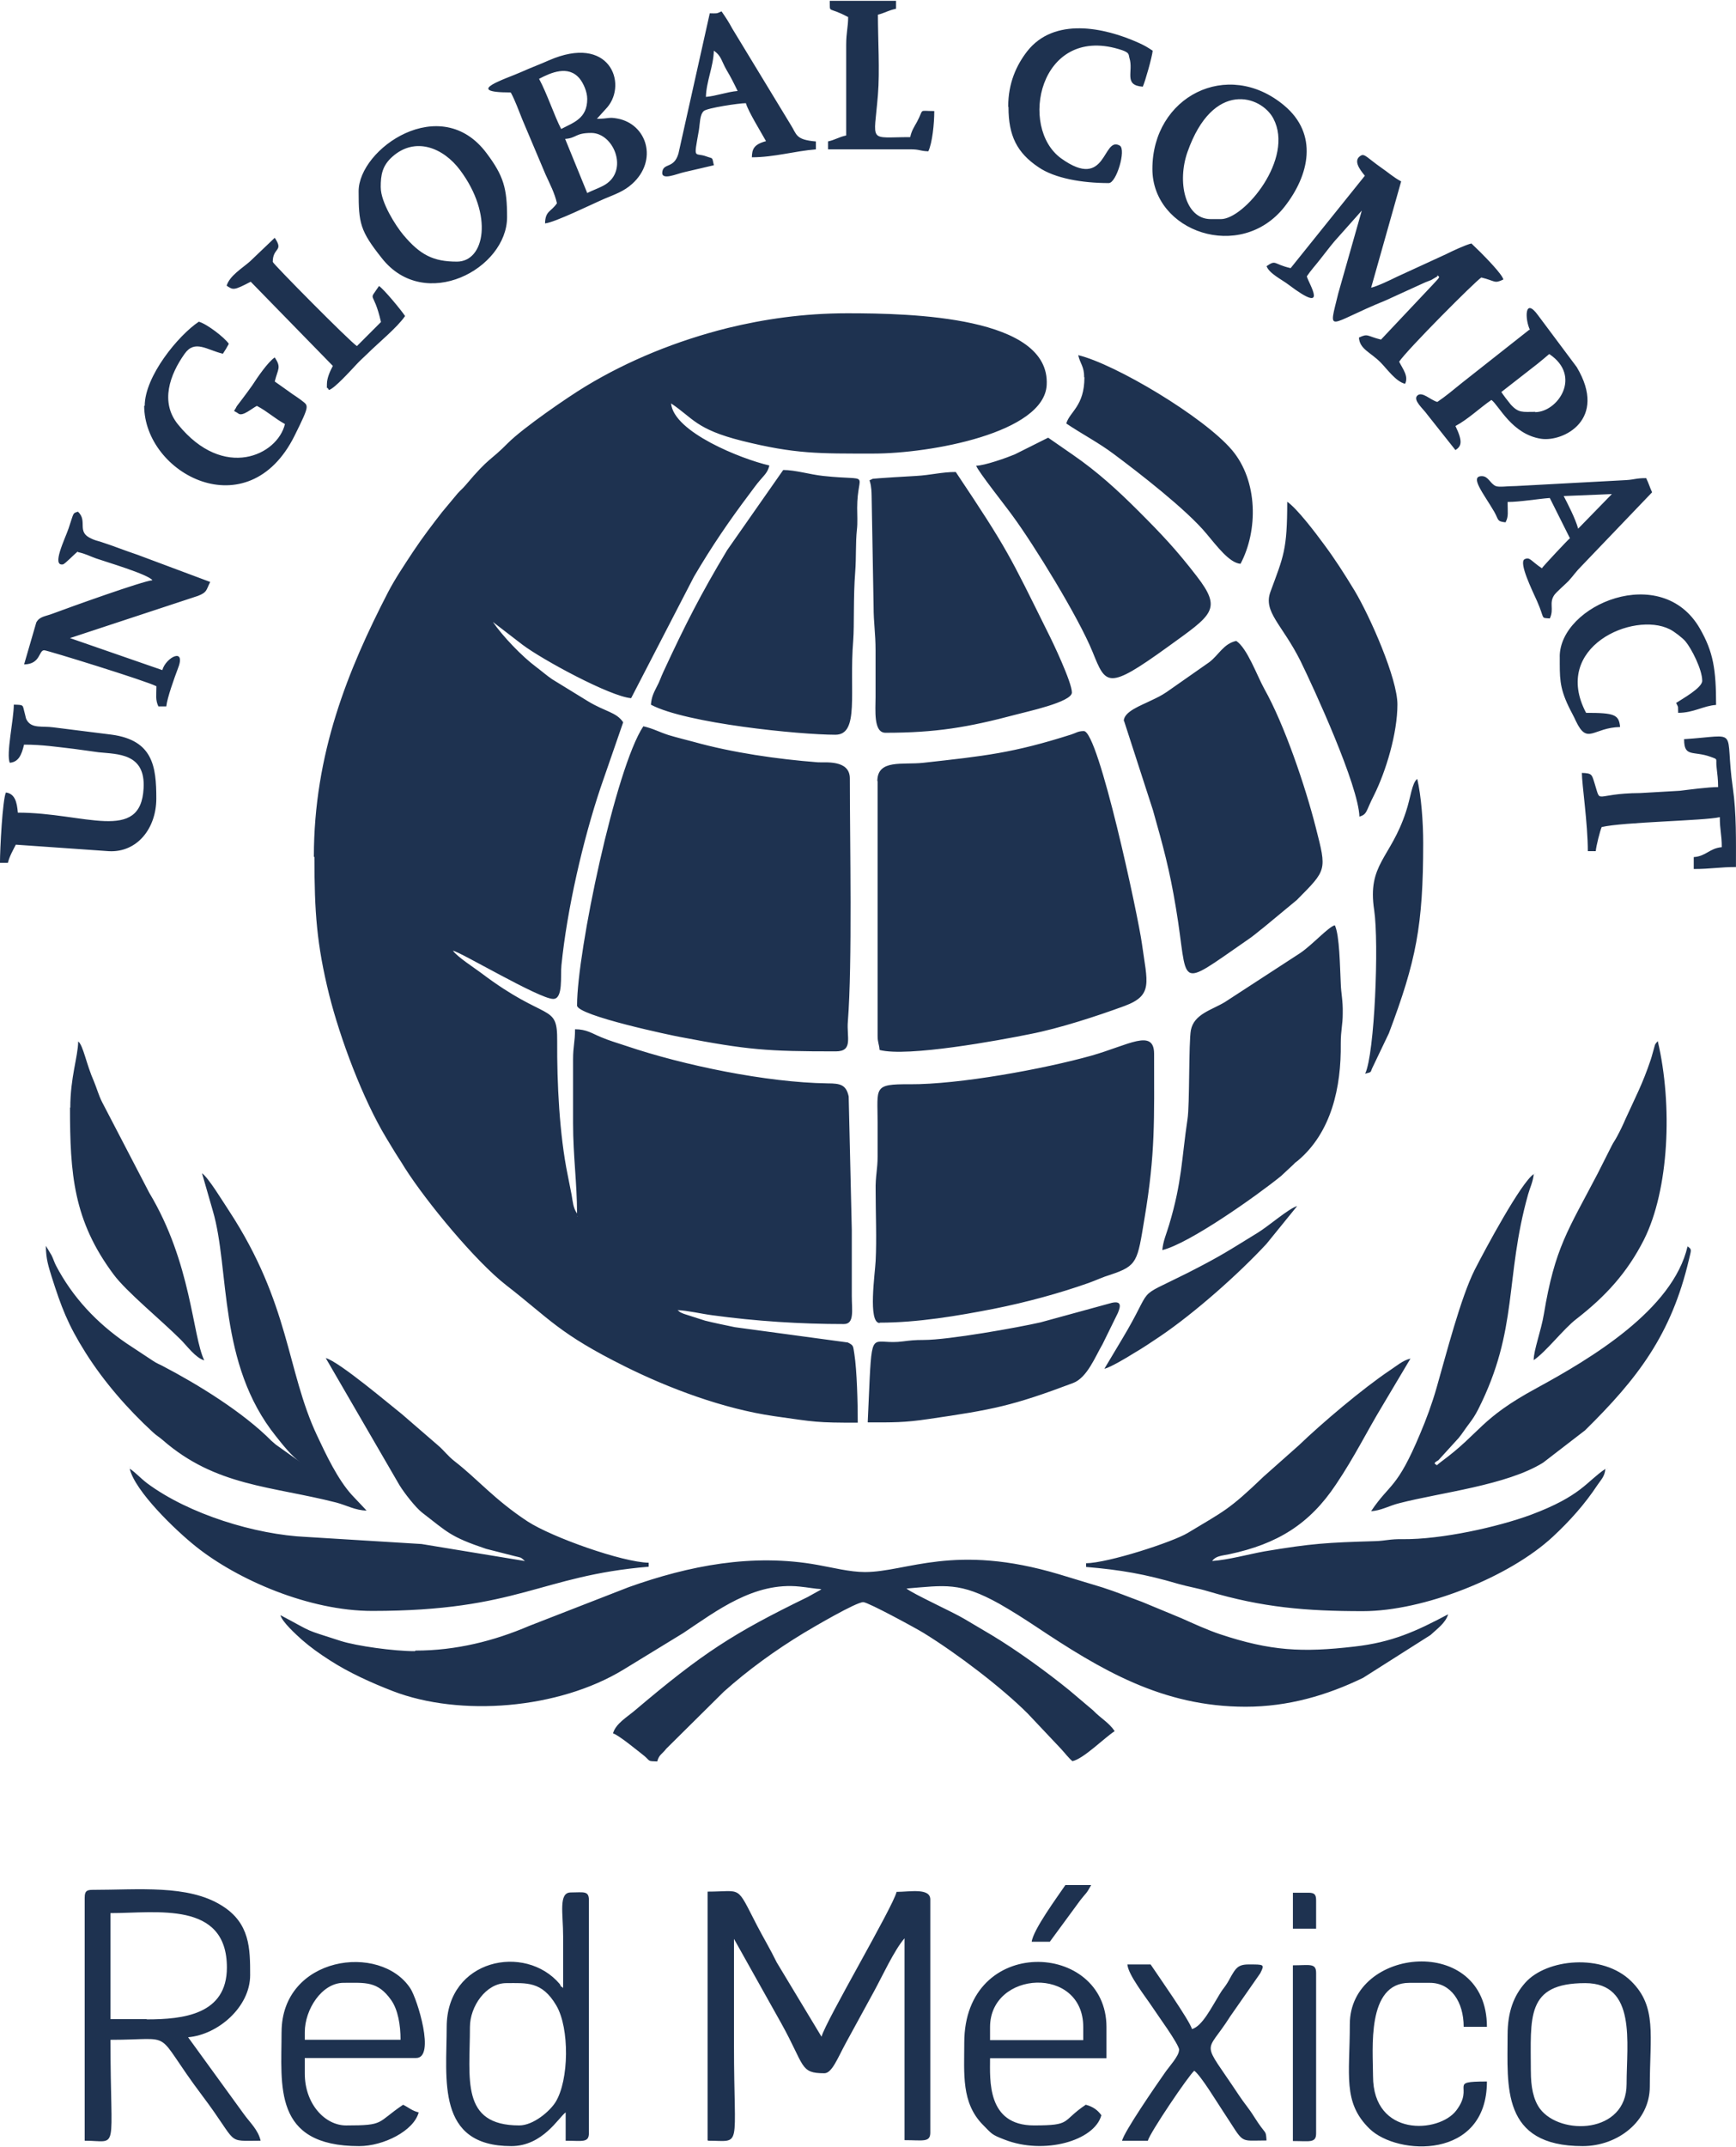
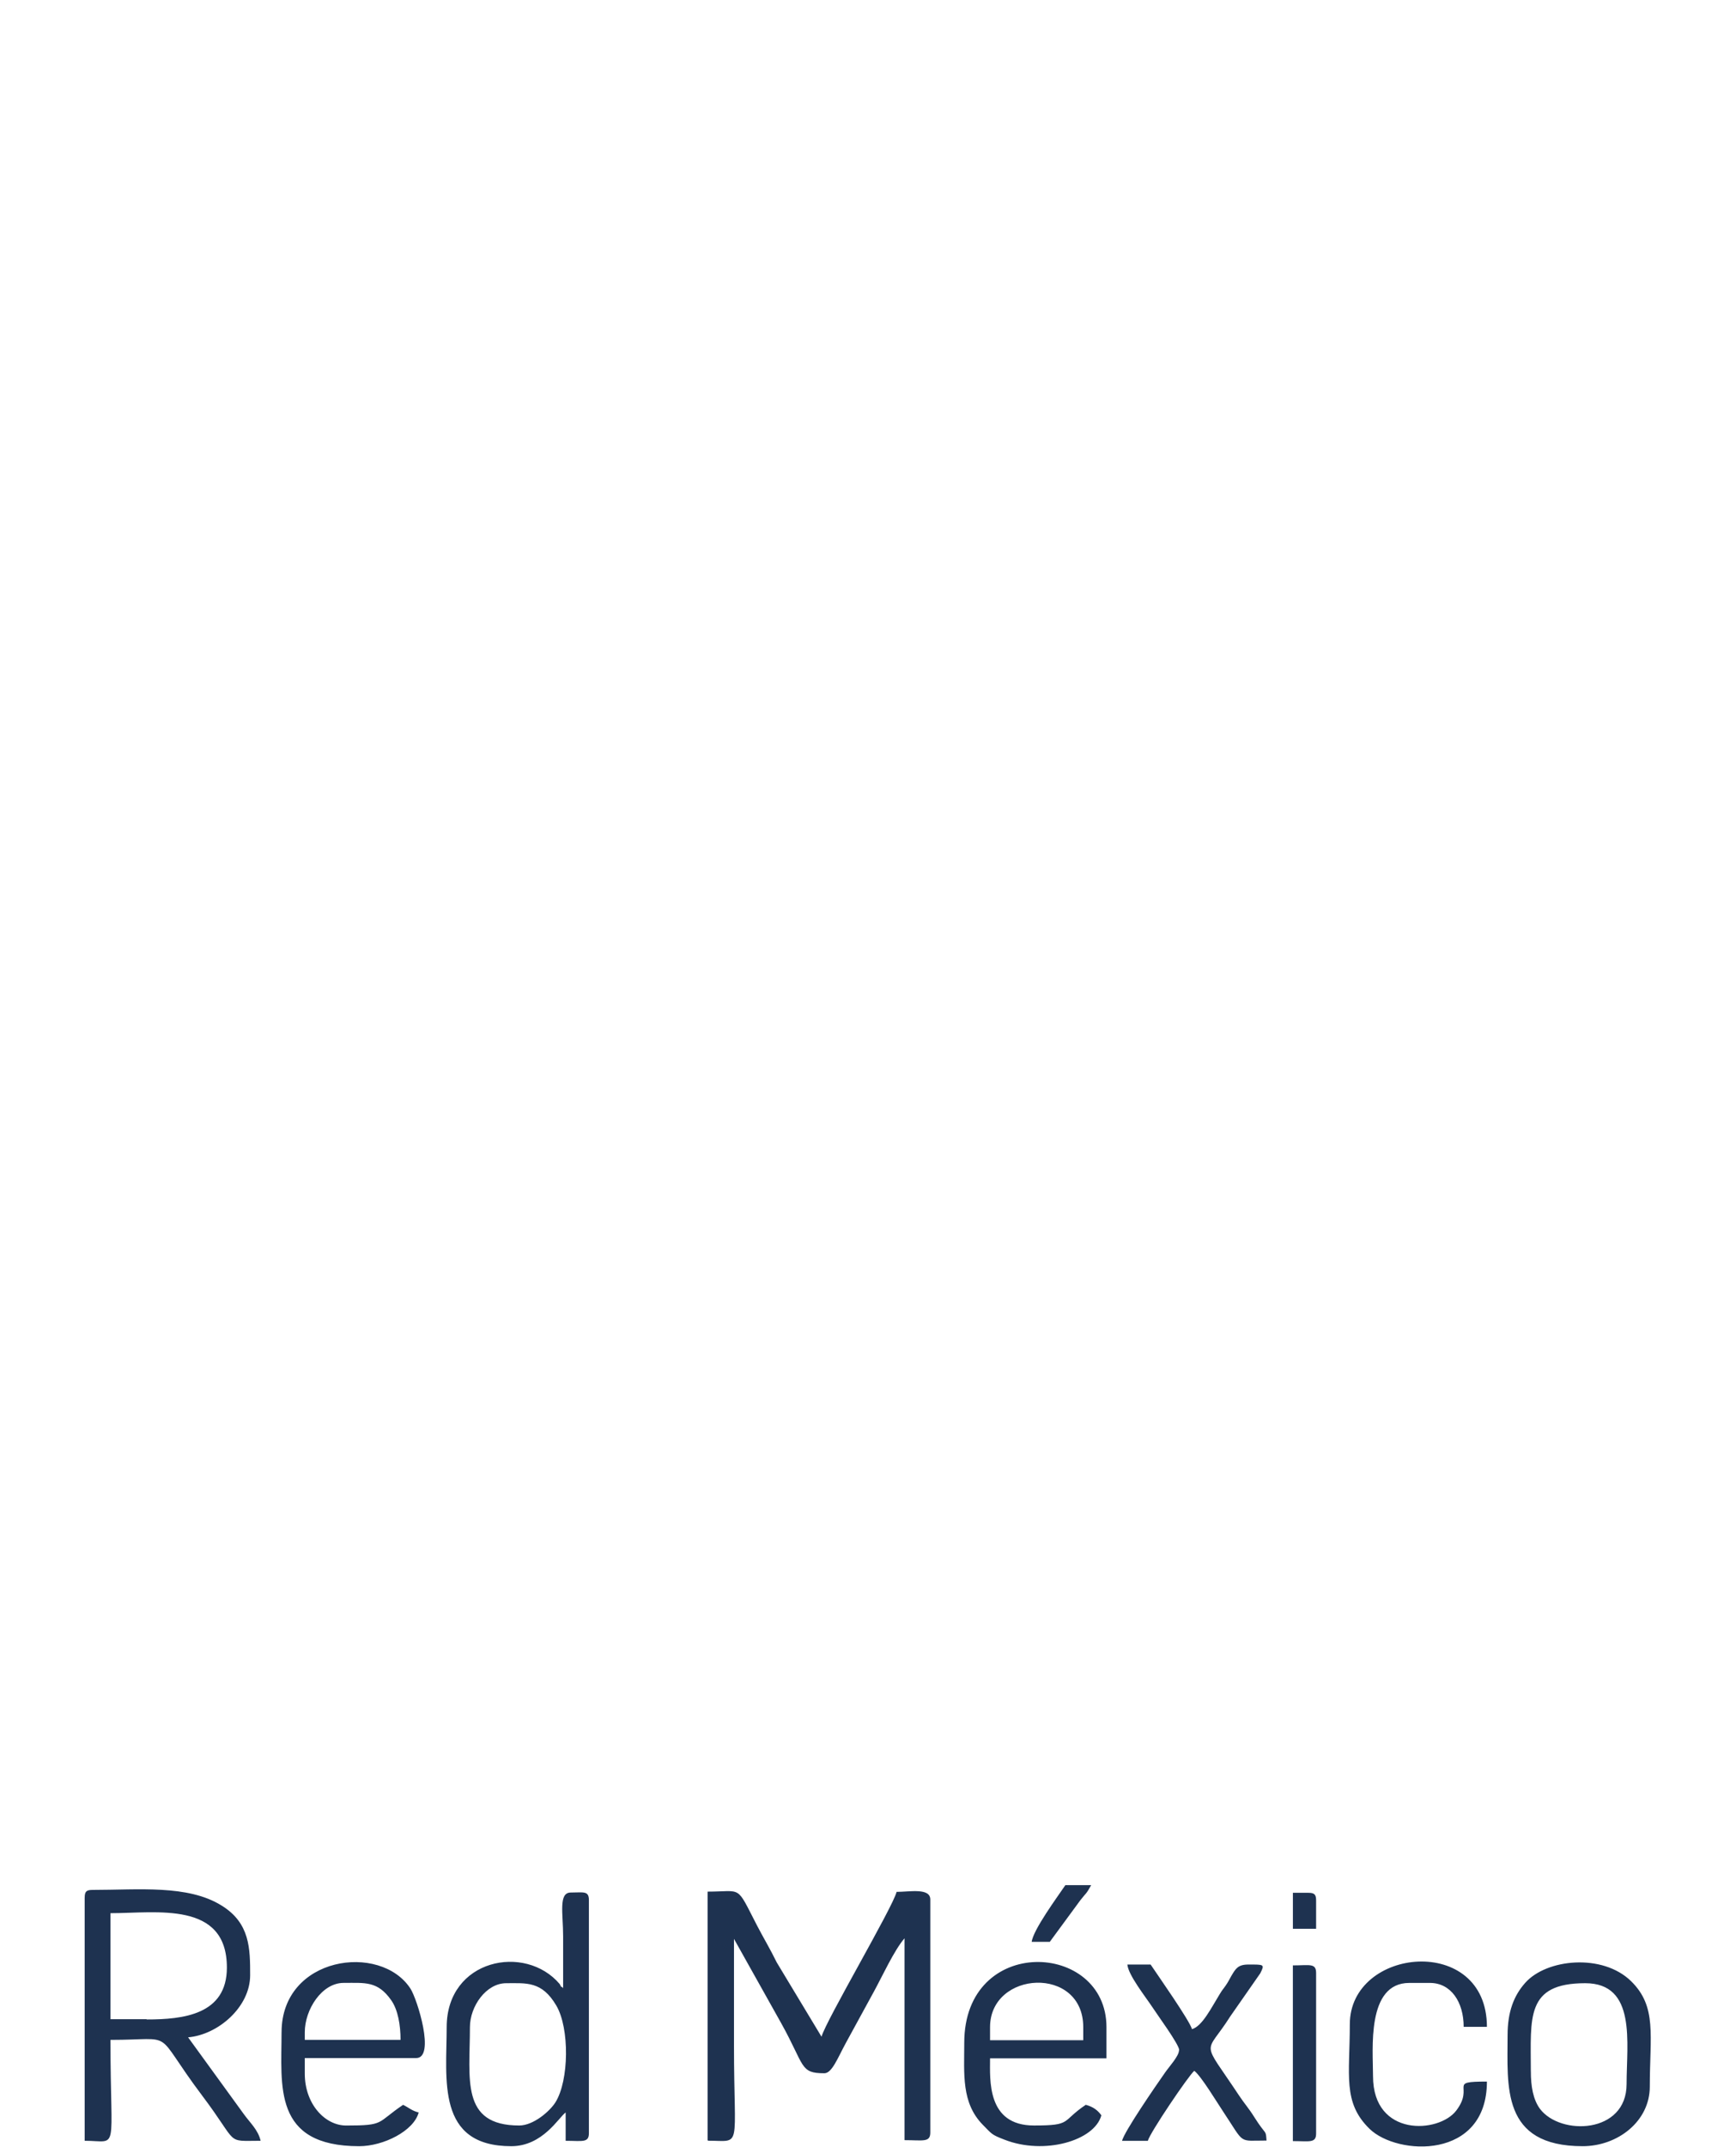
<svg xmlns="http://www.w3.org/2000/svg" xml:space="preserve" width="0.686in" height="0.848in" version="1.1" style="shape-rendering:geometricPrecision; text-rendering:geometricPrecision; image-rendering:optimizeQuality; fill-rule:evenodd; clip-rule:evenodd" viewBox="0 0 686.56 847.99">
  <defs>
    <style type="text/css">
   
    .fil0 {fill:#1E3250}
    .fil1 {fill:#1E3250}
   
  </style>
  </defs>
  <g id="Layer_x0020_1">
-     <path class="fil0" d="M228.21 480.29l0.22 0.22c0,0 -0.33,-0.11 -0.22,-0.22zm-103.86 -141.95c0,21.85 0.9,34.5 5.82,54.45 4.37,17.36 13.22,41.12 22.63,56.69 1.68,2.69 3.13,5.27 4.82,7.84 0.9,1.34 1.57,2.47 2.47,3.92 8.63,13.56 28.01,36.97 40.11,46.38 17.36,13.45 20.73,19.05 47.05,32.15 17.36,8.63 38.76,16.69 58.93,19.61 16.47,2.35 16.69,2.58 33.05,2.58 0,-7.84 -0.33,-20.73 -1.34,-27.11 -0.56,-3.13 -0.11,-3.36 -2.58,-4.59l-44.7 -6.05c-4.26,-0.9 -8.18,-1.68 -11.76,-2.58l-8.4 -2.69c-1.57,-0.67 -1.23,-0.45 -2.47,-1.46 3.81,0.11 9.41,1.46 13.78,2.02 17.25,2.35 34.73,3.47 51.98,3.47 4.26,0 3.13,-5.49 3.13,-11.09 0,-8.74 0,-17.48 0,-26.1l-1.23 -52.77c-1.01,-4.59 -3.25,-5.16 -8.29,-5.16 -24.2,-0.33 -57.14,-7.17 -79.65,-14.79 -3.7,-1.23 -6.83,-2.13 -9.97,-3.47 -3.58,-1.46 -5.71,-3.13 -10.31,-3.13 0,5.04 -0.78,6.61 -0.78,11.87l0 25.32c0,12.88 1.57,23.64 1.57,35.63 -1.57,-2.24 -1.68,-4.71 -2.13,-7.28 -0.56,-2.91 -1.12,-5.6 -1.57,-7.96 -3.25,-15.8 -4.26,-36.3 -4.15,-52.88 0.11,-15.35 -3.92,-7.17 -30.14,-27 -2.69,-2.02 -9.3,-6.27 -11.09,-8.74 2.58,0.22 34.17,19.05 39.66,19.05 4.03,0 2.8,-9.19 3.25,-13.33 2.24,-22.18 8.51,-49.41 15.46,-70.13l8.96 -25.88c-2.69,-4.03 -7.06,-4.15 -13.89,-8.29l-14.23 -8.74c-2.13,-1.46 -4.03,-3.13 -6.27,-4.82 -5.6,-4.15 -13.22,-12.1 -17.14,-17.81l11.65 8.96c7.84,5.94 34.73,20.5 43.02,21.17l24.87 -48.06c7.06,-11.99 13.78,-21.85 21.96,-32.71 1.46,-1.91 2.58,-3.58 4.15,-5.38 1.68,-2.02 3.02,-3.02 3.7,-5.82 -11.2,-2.58 -37.87,-13.22 -38.88,-24.54 8.74,5.82 9.75,10.2 28.01,14.79 21.17,5.27 30.47,5.04 51.98,5.04 22.63,0 67.56,-8.18 68.56,-27.11 1.46,-27.11 -53.44,-28.34 -78.87,-28.34 -17.36,0 -33.05,2.35 -47.28,5.82 -20.16,5.04 -39.21,12.77 -56.24,23.08 -7.06,4.26 -24.65,16.36 -30.7,22.41 -7.28,7.39 -7.06,5.16 -16.69,16.58 -1.12,1.34 -1.91,1.91 -3.13,3.25l-6.16 7.39c-3.92,5.04 -7.62,9.86 -11.43,15.57 -3.47,5.27 -7.17,10.76 -9.97,16.13 -15.91,30.81 -29.35,63.86 -29.35,104.64l0.22 0zm39.66 313.92c-8.29,0 -22.85,-2.02 -29.24,-4.03 -15.57,-5.04 -9.86,-2.8 -23.86,-10.2 0.67,2.69 6.27,7.73 8.51,9.75 3.47,3.02 6.95,5.49 10.98,8.07 7.62,4.93 16.58,8.96 24.99,12.21 26.55,10.2 65.43,7.17 91.19,-8.51l23.64 -14.45c13.11,-8.74 28.01,-20.28 46.04,-18.37 3.36,0.33 6.05,0.9 8.63,1.01 -0.11,0.11 -0.33,0.11 -0.45,0.33l-5.04 2.8c-29.46,14.34 -41.45,22.07 -68.45,44.93 -2.91,2.47 -7.51,5.16 -8.51,8.96 2.13,0.56 9.86,6.95 12.44,8.96 2.35,2.02 1.12,2.02 5.04,2.13 0.78,-2.8 1.79,-2.69 3.58,-5.04l22.74 -22.52c9.63,-8.63 20.5,-16.47 31.59,-23.19 3.36,-2.02 21.06,-12.44 23.64,-12.21 2.24,0.22 21.17,10.53 23.86,12.21 13.11,8.07 30.81,21.51 41.12,31.82l13.11 13.89c1.46,1.57 3.36,4.03 4.59,4.93 4.48,-1.01 12.55,-9.19 16.69,-11.87 -2.35,-3.47 -5.38,-4.93 -8.51,-8.18l-9.41 -7.96c-8.96,-7.28 -20.73,-15.8 -30.59,-21.74l-10.98 -6.5c-4.71,-2.8 -20.5,-9.97 -22.85,-11.99 15.24,-1.23 21.06,-2.69 36.75,6.05 5.27,3.02 9.3,5.6 14.23,8.85 25.88,17.25 50.19,31.82 83.13,31.82 16.81,0 32.15,-4.48 46.49,-11.43l26.66 -16.92c2.47,-2.35 5.94,-4.71 6.95,-8.18 -12.66,6.72 -22.18,11.09 -37.19,12.77 -20.39,2.35 -32.94,1.79 -53.11,-4.93 -4.71,-1.57 -10.64,-4.26 -15.12,-6.27l-15.68 -6.5c-5.27,-1.91 -9.75,-3.81 -15.68,-5.71l-17.03 -5.16c-41.57,-12.44 -60.16,-0.9 -76.85,-0.9 -5.94,0 -12.88,-1.79 -18.6,-2.8 -25.88,-4.71 -51.09,0.33 -74.73,8.74l-39.44 15.35c-13.89,5.94 -28.9,9.75 -44.93,9.75l-0.33 0.24zm64.2 -255.21c0,4.03 38.09,11.99 40.67,12.44 27,5.16 34.28,5.71 61.62,5.71 7.06,0 4.26,-5.6 4.82,-11.87 1.79,-22.74 0.78,-71.03 0.78,-96.01 0,-7.62 -10.08,-6.16 -12.66,-6.38 -16.02,-1.23 -33.83,-3.81 -49.07,-8.07 -2.91,-0.78 -6.61,-1.68 -9.97,-2.69 -3.81,-1.23 -6.05,-2.58 -9.97,-3.47 -10.98,16.47 -26.21,89.07 -26.21,110.24l0 0.11zm118.87 -88.73l0 100.72c0,2.69 0.56,3.02 0.78,5.6 10.98,2.91 47.39,-3.81 59.49,-6.27 11.54,-2.24 26.33,-7.06 37.31,-11.09 11.54,-4.26 9.07,-9.19 6.95,-24.65 -1.46,-10.76 -17.14,-84.03 -22.97,-84.03 -2.35,0 -3.13,0.78 -4.93,1.34 -23.19,7.39 -34.39,8.51 -58.59,11.2 -8.07,0.9 -18.15,-1.57 -18.15,7.28l0.11 -0.11zm0.78 214.1c15.12,0 30.92,-2.69 45.26,-5.49 12.88,-2.58 25.65,-6.05 37.42,-10.2 3.13,-1.12 5.6,-2.35 8.63,-3.25 10.76,-3.58 10.64,-5.27 13.45,-22.18 4.37,-25.99 3.81,-39.1 3.81,-65.09 0,-10.2 -10.2,-3.47 -24.76,0.67 -18.82,5.27 -52.32,11.43 -71.93,11.32 -14.56,-0.11 -12.66,1.23 -12.66,15.01 0,4.48 0,8.96 0,13.56 0,5.16 -0.9,7.62 -0.78,13.45 0,8.85 0.45,19.16 0,27.79 -0.22,4.82 -3.13,24.54 1.57,24.54l0 -0.12zm96.68 -237.85l11.43 35.29c4.03,14.23 6.61,23.64 9.07,38.54 5.27,31.14 -0.56,32.71 28.12,12.88 2.69,-1.79 4.37,-3.36 6.72,-5.16l13 -10.76c11.87,-11.99 11.87,-11.54 7.51,-28.57 -4.15,-16.36 -12.44,-40.78 -20.39,-54.9 -2.91,-5.27 -6.72,-16.02 -11.09,-18.93 -5.04,1.12 -6.83,5.49 -10.64,8.4l-16.81 11.76c-2.35,1.57 -3.58,2.13 -6.16,3.36 -4.03,2.02 -10.87,4.37 -10.87,8.18l0.11 -0.11zm-187.1 -6.39c13.89,7.39 58.82,11.87 72.94,11.87 9.63,0 5.38,-16.92 7.06,-37.31 0.45,-6.05 0,-17.25 0.78,-27 0.45,-5.82 0.11,-11.54 0.67,-16.69 0.33,-2.8 0.11,-5.82 0.11,-8.63 0,-15.01 6.38,-10.53 -13.45,-12.66 -5.27,-0.56 -10.98,-2.35 -15.8,-2.35l-22.18 31.7c-10.42,17.36 -16.58,29.46 -25.1,47.84 -1.12,2.35 -1.57,4.03 -2.69,6.05 -1.12,2.24 -2.13,4.03 -2.35,7.17zm92.77 11.09c19.83,0 32.6,-2.13 51.53,-7.17 4.03,-1.12 22.18,-4.93 22.18,-8.74 0,-4.03 -7.62,-20.05 -9.52,-23.75 -15.12,-30.47 -15.8,-32.6 -36.41,-63.41 -5.6,0 -9.75,1.23 -15.8,1.57 -0.9,0 -16.92,1.01 -17.03,1.12 -2.47,1.34 -0.56,-1.12 -0.45,6.72l0.78 43.69c0,6.72 0.78,10.42 0.78,17.48 0,6.05 0,12.21 0,18.26 0,5.27 -0.9,14.23 3.92,14.23l0 0zm79.32 328.14l0 1.57c13.67,1.12 23.64,2.91 36.19,6.61 4.26,1.23 8.07,1.79 12.1,3.02 21.4,6.38 38.76,7.84 61.17,7.84 23.98,0 57.81,-13.33 75.18,-29.46 6.72,-6.27 12.55,-12.77 17.59,-20.39 1.34,-2.02 2.91,-3.36 3.13,-6.38 -7.51,5.04 -9.41,10.64 -29.46,18.15 -13.11,4.82 -35.18,9.75 -50.64,9.63 -5.16,-0.11 -6.83,0.67 -11.09,0.78 -18.93,0.56 -24.87,0.9 -43.58,4.03 -6.27,1.12 -14.23,3.36 -20.73,3.81 1.46,-2.02 3.58,-2.02 6.83,-2.69 18.93,-4.03 31.7,-11.87 42.13,-27.56 7.39,-10.98 12.1,-20.73 18.26,-30.92l11.2 -18.82c-3.02,0.67 -5.49,2.91 -8.07,4.59 -10.87,7.28 -27,20.95 -36.08,29.69l-13.89 12.32c-13.89,13.33 -15.57,13.56 -30.03,22.3 -5.94,3.58 -31.37,11.87 -40.33,11.99l0.11 -0.11zm206.14 -37.3l-0.22 -0.22c0,0 0.11,0.33 0.22,0.22zm-428.08 36.52l-40.89 -6.72 -45.6 -2.8c-20.05,-0.9 -46.38,-8.96 -62.85,-21.17 -2.8,-2.13 -4.48,-4.15 -6.95,-5.82 2.02,8.85 18.04,24.31 26.21,30.81 16.58,13.22 44.82,25.43 69.69,25.43 57.92,0 66.32,-13.89 109.35,-17.48l0 -1.57c-10.53,-0.22 -38.32,-10.08 -47.95,-16.36 -13.11,-8.63 -19.72,-16.69 -28.68,-23.64 -2.91,-2.24 -4.26,-4.37 -6.95,-6.61l-14 -12.1c-4.03,-3.13 -24.87,-20.84 -30.14,-22.18l29.13 50.19c1.91,3.13 6.38,8.85 8.96,10.87 10.08,7.73 10.98,9.52 25.32,14.34l11.43 2.91c2.58,0.67 2.02,0.22 3.81,1.79l0.11 0.11zm-156.17 -37.31l-0.22 0.22c0,0 0.33,-0.11 0.22,-0.22zm408.25 -85.59c10.53,-2.47 37.42,-21.51 46.94,-29.24l4.93 -4.59c1.01,-1.01 0.33,-0.45 1.68,-1.46 13.33,-11.2 17.25,-29.02 17.03,-46.38 0,-5.38 0.78,-7.17 0.78,-11.87 0.11,-5.27 -0.67,-7.84 -0.78,-11.87 -0.33,-6.27 -0.45,-19.05 -2.35,-22.97 -2.58,0.67 -8.74,7.62 -13.67,10.98l-29.8 19.38c-5.16,3.13 -12.21,4.71 -13.45,11.09 -0.9,4.71 -0.45,29.58 -1.34,35.18 -2.35,15.68 -2.13,24.65 -7.28,41.79 -1.01,3.47 -2.35,6.27 -2.69,9.97l-0 0zm-441.52 -1.57c0,5.16 1.12,8.29 2.24,11.99 3.81,11.99 6.38,18.93 13.45,30.14 7.28,11.54 16.69,22.3 26.55,31.37 1.68,1.57 2.24,1.68 3.92,3.13 21.06,18.37 42.91,18.15 68.79,24.76 3.81,1.01 7.62,3.13 11.87,3.13l-5.82 -6.16c-5.6,-6.16 -10.2,-15.91 -13.78,-23.53 -12.1,-25.77 -10.64,-51.87 -34.84,-88.84 -2.47,-3.7 -8.07,-13 -10.64,-14.79l4.26 14.79c6.83,23.08 1.91,60.5 24.99,89.18 2.58,3.25 6.27,7.96 9.63,10.2l-9.75 -6.95c-0.56,-0.56 -1.23,-1.01 -1.68,-1.46 -11.2,-11.32 -29.24,-22.41 -43.24,-29.69 -1.34,-0.67 -2.24,-1.01 -3.58,-1.91l-10.53 -6.95c-11.65,-7.96 -21.29,-18.15 -27.9,-30.81 -0.67,-1.34 -1.01,-2.58 -1.68,-3.92l-2.35 -3.92 0.11 0.24zm549.3 85.71c0,-0.33 1.23,-0.9 1.46,-1.12l7.96 -8.74c1.57,-1.91 2.47,-3.47 4.03,-5.49 1.68,-2.24 2.35,-3.25 3.7,-5.82 16.02,-31.7 10.42,-51.76 19.72,-84.92 0.67,-2.47 2.02,-5.16 2.24,-8.07 -5.04,3.36 -19.05,29.46 -23.3,37.75 -5.6,11.09 -11.32,33.5 -15.12,46.72 -1.79,6.27 -4.03,12.32 -6.5,18.15 -9.3,22.18 -11.87,19.38 -19.38,30.59 3.7,-0.11 7.39,-2.24 11.09,-3.13 16.47,-4.26 42.46,-7.06 56.91,-16.02l16.58 -12.77c20.84,-20.5 34.17,-37.87 41.12,-67.56 0.9,-3.92 1.23,-3.92 -0.56,-5.16 -5.82,25.1 -38.32,44.37 -59.71,56.02 -22.52,12.21 -21.96,17.48 -37.64,29.02 -1.01,0.78 -1.01,0.78 -1.79,1.46l-0.9 -0.67 0.11 -0.22zm39.77 -114.28l-0.22 -0.22c0,0 0.11,0.33 0.22,0.22zm-221.15 -279.86c0.56,2.02 12.21,16.69 14.34,19.72 8.51,11.54 26.1,40.11 31.7,53.89 5.27,13 5.82,15.24 29.58,-1.91 17.81,-12.88 21.85,-14.79 11.54,-28.12 -7.96,-10.31 -13.67,-16.36 -22.85,-25.54 -8.29,-8.29 -16.25,-15.57 -25.99,-22.3l-9.86 -6.83 -13.22 6.61c-2.91,1.23 -11.99,4.48 -15.35,4.48l0.11 0zm151.47 138.7c3.25,-0.9 2.58,-2.13 5.82,-8.4 4.82,-9.63 9.3,-24.65 9.3,-35.96 0,-10.2 -10.76,-34.62 -16.92,-44.93 -4.15,-6.83 -7.73,-12.44 -12.32,-18.6 -3.13,-4.26 -10.42,-13.89 -14.34,-16.58 0,19.16 -1.46,21.51 -6.61,35.52 -3.02,8.07 4.59,12.88 11.87,27.45 5.16,10.53 22.97,49.18 23.3,61.62l-0.11 -0.12zm-194.27 239.42c9.86,0 14.23,0.11 23.98,-1.34 25.43,-3.7 33.05,-5.16 57.14,-14.23 5.6,-2.13 8.74,-10.42 11.65,-15.35l6.05 -12.32c1.23,-2.91 1.34,-4.82 -2.35,-4.03l-28.23 7.73c-8.85,2.02 -36.3,6.95 -46.16,6.95 -3.81,0 -5.49,0.22 -8.18,0.56 -11.65,1.57 -12.21,-5.16 -13.22,14.45l-0.78 17.48 0.11 0.11zm85.6 -413.07c0,11.43 -5.82,13.56 -7.17,18.26 6.16,4.15 12.88,7.62 18.82,12.1 9.63,7.17 28.79,21.96 36.64,31.48 4.15,4.93 9.07,11.54 13.45,11.87 6.95,-13.11 6.95,-32.71 -3.36,-44.93 -11.09,-13.11 -46.27,-34.06 -60.83,-37.53 0.78,3.47 2.35,4.37 2.35,8.74l0.11 0zm-401.19 288.6c0,26.21 1.34,44.7 17.25,65.99 5.04,6.83 18.82,18.04 26.55,25.77 2.58,2.58 5.82,7.17 9.3,8.18 -4.71,-9.75 -5.04,-38.43 -21.74,-66.21l-18.71 -35.96c-1.34,-2.69 -2.02,-5.27 -3.13,-7.96 -3.13,-7.06 -4.26,-14.34 -6.27,-15.91 -0.11,6.16 -3.13,14.23 -3.13,26.21l-0.11 -0.11zm578.76 99.93c4.93,-3.25 11.99,-12.55 17.03,-16.36 11.54,-8.96 20.05,-18.26 26.66,-31.26 9.97,-19.83 11.43,-53.22 5.49,-78.54 -1.34,1.57 -0.9,0.9 -1.57,3.13 -0.45,1.46 -0.67,2.58 -1.23,4.26 -3.25,9.63 -5.94,14.56 -9.97,23.41 -1.01,2.35 -2.02,4.48 -3.36,6.95 -0.9,1.68 -1.34,2.13 -2.02,3.47l-5.6 11.09c-11.76,22.52 -16.92,29.24 -21.29,55.57 -1.12,6.72 -4.03,14.23 -4.03,18.15l-0.11 0.12zm-38.09 -428.87c1.12,0.78 1.46,0.33 -1.79,3.81l-20.39 21.62c-5.6,-1.34 -5.04,-2.58 -8.74,-0.78 0.33,4.59 4.48,5.71 8.51,9.75 2.58,2.58 6.05,7.62 9.75,8.51 1.46,-3.02 -0.9,-5.82 -2.35,-8.74 3.13,-4.71 29.91,-31.59 32.49,-33.28 5.6,1.34 5.04,2.58 8.74,0.78 -0.56,-2.13 -6.83,-8.51 -9.07,-10.76l-3.58 -3.47c-2.35,0.56 -7.62,3.02 -10.08,4.26l-19.5 8.96c-2.47,1.23 -7.62,3.7 -10.08,4.26l11.87 -42.01c-3.13,-1.68 -5.16,-3.58 -7.96,-5.49 -5.27,-3.7 -6.5,-5.6 -7.96,-4.71 -3.13,1.79 -0.67,5.27 1.57,7.96l-29.35 36.52c-6.95,-1.57 -5.6,-3.47 -9.52,-0.78 1.01,2.91 6.16,5.38 8.63,7.28 16.47,12.44 7.96,-0.45 7.28,-3.25 1.57,-2.35 3.36,-4.26 5.27,-6.72 2.24,-2.8 3.36,-4.37 5.6,-7.06l10.87 -12.21 -9.3 32.71c-4.03,16.58 -4.48,12.21 18.71,2.8l15.24 -6.95c1.23,-0.56 1.79,-0.67 2.8,-1.12l2.47 -1.46 -0.11 -0.45zm-344.84 -53.89c4.59,-0.33 3.92,-2.35 10.31,-2.35 8.63,0 14.45,13.78 6.38,19.83 -1.79,1.46 -5.6,2.69 -7.96,3.92l-8.74 -21.4 0 -0zm-10.31 -23.75c4.71,-2.47 11.54,-5.49 16.02,-0.11 1.46,1.79 3.02,5.16 3.02,8.07 0,7.73 -5.38,9.3 -10.31,11.87 -2.69,-5.16 -5.49,-13.78 -8.74,-19.83zm-11.09 5.6c1.68,3.13 3.02,6.95 4.48,10.53l9.19 21.74c1.68,3.7 3.58,7.28 4.48,11.32 -2.35,3.47 -4.59,2.91 -4.71,7.96 3.81,-0.33 19.05,-7.84 23.53,-9.75 4.26,-1.79 7.62,-2.91 10.87,-5.82 10.42,-9.3 5.94,-23.75 -5.82,-25.88 -3.58,-0.67 -3.36,0.11 -8.07,0.11l4.15 -4.59c7.96,-9.41 0.9,-29.02 -23.19,-18.49 -3.47,1.57 -6.95,2.8 -10.64,4.48 -5.94,2.69 -23.86,8.18 -4.48,8.18l0.22 0.22zm-171.19 181.49c3.02,0.67 4.26,1.46 7.06,2.47 3.81,1.34 20.61,6.27 22.3,8.63 -3.92,0.33 -32.6,10.64 -39.21,13.11 -3.13,1.23 -5.38,1.12 -6.72,3.58l-4.82 16.58c6.61,-0.11 5.71,-5.6 7.96,-5.6 1.12,0 40.33,12.1 44.37,14.23 0,3.58 -0.45,5.38 0.78,7.96l3.13 0c0.33,-3.36 3.25,-11.43 4.48,-14.67 3.7,-9.07 -4.71,-4.71 -6.05,0.33l-36.52 -12.66 50.64 -16.69c3.7,-1.46 3.13,-2.24 4.82,-5.49l-28.79 -10.76c-5.38,-1.79 -9.41,-3.47 -14.67,-5.16 -0.9,-0.22 -2.47,-0.67 -3.58,-1.23 -6.05,-2.69 -1.23,-6.83 -5.27,-10.64 -2.13,0.78 -1.46,-0.11 -3.7,6.61 -1.46,4.26 -6.83,15.01 -2.24,14.23 0.78,-0.11 4.59,-4.15 5.82,-5.04l0.22 0.22zm119.65 -144.3c0,-4.71 0.56,-8.4 4.59,-11.99 9.07,-8.07 20.16,-3.58 26.78,5.27 13.33,17.81 9.75,36.19 -1.23,36.19 -9.41,0 -14.56,-2.69 -21.17,-10.53 -3.02,-3.58 -8.96,-12.88 -8.96,-18.82l0 -0.11zm-8.74 1.57c0,12.77 0.56,15.68 9.19,26.55 16.92,21.51 49.52,4.26 49.52,-16.25 0,-11.32 -1.34,-16.25 -8.07,-25.21 -18.15,-24.42 -50.64,-1.79 -50.64,15.01l0 -0.11zm340.92 11.09l-3.92 0c-10.31,0 -13.33,-14.9 -9.19,-26.55 10.08,-28.57 29.13,-22.3 33.95,-13.22 8.4,15.91 -11.54,39.77 -20.73,39.77l-0.11 0zm-27 -19.83c0,24.87 34.84,36.97 52.21,15.01 9.97,-12.66 13.45,-28.79 -0.11,-40.11 -22.41,-18.71 -52.1,-3.47 -52.1,25.1zm-398.73 93.55c0,27 41.12,48.85 59.49,11.87 6.38,-12.88 5.49,-11.65 2.35,-14.23 -1.23,-0.9 -1.91,-1.34 -3.25,-2.24 -2.58,-1.79 -4.48,-3.25 -6.95,-4.93 1.23,-5.04 2.69,-5.49 0,-9.52 -2.69,1.79 -6.83,7.84 -8.85,10.98 -1.46,2.02 -2.47,3.47 -4.03,5.49 -0.33,0.45 -1.91,2.47 -2.13,2.8 -1.34,2.8 -1.68,1.23 0.78,3.02 1.68,1.01 5.16,-2.13 7.17,-3.13 4.26,2.24 6.83,4.82 11.09,7.17 -2.91,12.32 -24.2,22.41 -42.24,0.22 -7.28,-8.85 -3.25,-19.83 2.58,-28.01 4.03,-5.71 8.85,-1.46 15.12,0 1.01,-1.57 1.46,-2.24 2.35,-3.92 -1.68,-2.47 -8.63,-7.84 -11.87,-8.74 -8.07,5.38 -21.4,21.51 -21.4,33.28l-0.22 -0.11zm-53.11 141.16c3.36,-0.33 4.59,-2.91 5.6,-7.17 7.28,0 12.88,0.9 19.72,1.68 2.69,0.33 7.17,1.01 9.75,1.34 7.51,0.78 18.6,0.33 17.81,14.23 -1.12,21.74 -23.41,9.63 -49.74,9.63 -0.33,-4.26 -1.23,-7.51 -4.71,-7.96 -1.34,2.8 -2.35,22.41 -2.35,27.79l3.13 0c0.67,-2.69 2.02,-4.93 3.13,-7.17l36.86 2.58c11.09,0.56 18.71,-8.96 18.71,-20.84 0,-12.66 -1.34,-22.97 -17.59,-25.21l-23.19 -2.91c-4.37,-0.56 -8.18,0.45 -10.2,-2.47 -0.78,-1.12 -0.56,-1.34 -1.01,-2.91 -1.01,-3.58 -0.11,-3.47 -4.37,-3.58 0,5.82 -3.13,19.72 -1.57,22.97l-0 0zm603.3 -138.7c-5.04,0 -6.61,0.56 -9.75,-2.91 -1.12,-1.34 -2.91,-3.7 -3.7,-4.93l14.23 -11.09c1.68,-1.34 3.13,-2.58 4.71,-3.92 13.11,8.74 3.36,22.97 -5.6,22.97l0.11 -0.11zm-2.35 -32.49l-27 21.29c-3.02,2.47 -6.27,5.16 -9.41,7.28 -2.69,-0.67 -6.05,-4.37 -7.96,-2.47 -1.79,1.79 2.47,5.27 3.92,7.39l11.2 14.12c2.35,-1.57 3.02,-3.25 0,-9.52 5.04,-2.69 9.63,-7.17 14.23,-10.31 3.02,2.24 8.07,13.56 19.61,15.35 8.74,1.34 26.55,-7.51 14.12,-28.34l-15.24 -20.39c-5.49,-7.62 -5.27,1.57 -3.25,5.71l-0.22 -0.11zm-64.98 294.09c3.02,-0.78 1.79,-0.33 3.25,-3.13l6.16 -12.88c10.76,-28.57 13.56,-42.46 13.56,-75.18 0,-8.4 -0.78,-18.6 -2.35,-25.32 -2.13,1.57 -2.58,7.39 -4.48,13 -6.05,18.49 -15.35,20.61 -12.55,38.88 1.91,12.88 0.22,56.69 -3.58,64.65l-0 -0zm84.25 -215.44c-1.12,-4.03 -4.03,-9.63 -5.71,-12.88l19.05 -0.78 -13.33 13.67zm-28.68 -2.58c1.23,-2.24 0.78,-4.03 0.78,-7.96 4.93,0 11.99,-1.23 16.69,-1.57l7.96 15.91c-0.67,0.45 -10.53,10.98 -11.09,11.87 -4.37,-2.91 -4.71,-4.59 -6.83,-3.58 -2.47,1.23 3.13,12.55 4.93,16.58 3.25,7.39 1.23,6.5 5.04,6.83 1.79,-3.81 -0.45,-6.05 1.79,-9.3 0.9,-1.23 4.15,-4.03 5.6,-5.49 2.13,-2.35 2.8,-3.58 5.16,-5.94l27.9 -29.13c-0.9,-1.91 -1.34,-3.58 -2.35,-5.6 -4.15,0 -4.37,0.56 -7.96,0.78l-43.58 2.35c-3.36,0 -6.61,0.56 -7.96,0 -2.24,-1.01 -2.91,-3.92 -5.49,-3.92 -5.04,0 0.9,7.17 4.93,14.12 1.79,3.13 0.9,3.81 4.59,4.15l-0.11 -0.11zm-316.27 -168.05c0.11,-5.94 3.02,-12.21 3.13,-18.26 3.02,2.02 3.02,4.15 5.04,7.62 1.79,3.02 2.91,5.27 4.37,8.29 -4.15,0.33 -8.51,2.02 -12.66,2.35l0.11 0zm1.57 -33.27l-12.44 55.68c-1.79,6.05 -5.82,3.58 -6.38,7.17 -0.56,3.7 5.71,0.78 8.85,0.11 4.48,-1.01 7.62,-1.79 11.54,-2.69 -0.78,-3.47 -0.22,-2.47 -2.91,-3.47 -4.82,-1.79 -5.16,1.79 -3.02,-10.31 0.45,-2.69 0.33,-6.16 1.91,-7.62 1.23,-1.23 14,-3.13 16.69,-3.13 0.78,3.02 6.16,11.76 7.96,15.01 -5.04,1.34 -5.49,3.36 -5.6,6.38 8.85,0 16.92,-2.47 25.32,-3.13l0 -3.13c-8.18,-0.67 -7.51,-2.8 -9.97,-6.61l-23.08 -37.98c-1.57,-2.91 -2.58,-4.37 -4.26,-6.83 -2.24,1.01 -1.57,0.78 -4.71,0.78l0.11 -0.23zm118.09 37.3c0,11.32 3.36,18.04 11.87,23.75 6.38,4.37 17.14,6.27 27.79,6.27 3.02,0 6.95,-13.22 4.37,-14.79 -6.95,-4.03 -4.93,18.15 -23.19,5.04 -16.92,-12.21 -8.63,-52.43 22.63,-43.24 4.71,1.34 3.92,2.13 4.37,3.58 1.68,5.38 -2.47,10.76 5.27,11.32 0.9,-1.91 3.7,-11.76 3.92,-14.23 -2.24,-1.46 -3.13,-2.02 -5.6,-3.13 -13.67,-6.16 -33.39,-10.2 -44.03,3.36 -4.26,5.49 -7.51,12.55 -7.51,21.85l0.11 0.22zm218.02 217.23c0,8.07 -0.22,11.87 3.47,19.61 1.01,2.13 2.02,3.81 2.91,5.82 4.59,9.63 6.72,2.58 17.48,2.35 -0.45,-4.93 -2.24,-5.6 -13.45,-5.6 -13.78,-26.1 18.82,-40.22 33.05,-33.05 1.68,0.78 5.16,3.47 6.27,4.82 2.35,2.8 6.61,11.09 6.61,15.57 0,2.8 -7.96,7.17 -10.31,8.74 1.01,2.13 0.67,0.9 0.78,3.92 6.16,0 9.97,-2.8 15.01,-3.13 0,-14.12 -1.12,-20.95 -6.38,-30.14 -15.12,-26.44 -55.46,-9.41 -55.46,11.09l-0 0zm49.18 32.71c0,7.17 3.58,4.37 10.42,6.83 3.36,1.23 1.91,0.45 2.47,4.59 0.22,2.13 0.56,4.26 0.56,7.39 -3.81,0 -11.54,1.01 -15.12,1.46l-15.68 0.9c-18.93,0.11 -15.24,4.93 -18.15,-4.15 -1.01,-3.13 -0.9,-3.7 -4.93,-3.81 0,4.48 2.35,20.05 2.35,30.92l3.13 0c0.22,-2.24 1.68,-7.96 2.35,-9.52 8.51,-2.02 40.56,-2.47 46.72,-3.92 0,5.27 0.78,6.83 0.78,11.87 -4.93,0.45 -6.16,3.58 -11.09,3.92l0 4.71c6.72,0 10.31,-0.78 16.69,-0.78 0,-10.31 0.22,-21.29 -1.23,-31.26 -3.47,-24.31 3.36,-20.73 -19.38,-19.27l0.11 0.12zm-330.61 -285.57c0,4.03 -0.78,6.05 -0.78,11.09l0 35.74c-3.02,0.67 -4.48,1.79 -7.17,2.35l0 3.13 32.49 0c4.03,0 3.58,0.67 7.17,0.78 1.57,-3.36 2.35,-10.87 2.35,-15.91 -6.5,0 -3.92,-1.12 -6.83,4.26 -1.23,2.24 -2.13,3.47 -2.69,6.05 -16.81,0 -14.34,2.69 -12.77,-16.69 0.78,-9.3 0,-22.07 0,-31.7 2.69,-0.67 4.03,-1.68 7.17,-2.35l0 -3.13 -26.21 0c0.11,5.27 -0.9,2.02 7.17,6.38l0.11 0zm-245.8 106.21c2.58,1.68 2.69,2.02 9.52,-1.57l32.49 33.28c-0.9,1.68 -2.35,4.59 -2.35,7.17 0,3.02 -0.22,0.33 0.78,2.35 2.24,-0.56 8.74,-7.84 11.09,-10.31 1.34,-1.46 2.69,-2.58 4.03,-3.92 4.15,-4.15 11.99,-10.53 15.01,-15.01 -1.46,-2.24 -8.4,-10.64 -10.31,-11.87 -4.48,6.72 -2.24,1.01 0.78,14.23l-9.52 9.52c-2.91,-1.91 -33.28,-32.6 -33.28,-33.28 0,-5.82 4.48,-4.03 0.78,-9.52l-9.75 9.3c-3.02,2.69 -8.18,5.71 -9.3,9.75l0 -0.11zm347.19 428.08c2.35,-0.56 8.96,-4.48 11.43,-6.05 4.03,-2.35 6.95,-4.37 10.64,-6.83 13.56,-9.19 30.92,-24.54 42.01,-36.52l12.1 -14.9c-3.25,0.9 -11.2,7.84 -15.57,10.53 -11.54,7.06 -14.12,8.96 -27.79,15.91 -21.85,10.98 -12.44,3.81 -25.99,26.33l-6.83 11.43 0 0.11z" />
-     <path class="fil1" d="M280.08 845.75c13.56,0 10.2,4.15 10.2,-37.87 0,-14 0,-28.01 0,-41.9l18.71 33.39c9.41,16.92 7.28,19.72 17.03,19.72 3.02,0 5.27,-6.05 8.51,-11.99l11.2 -20.5c3.02,-5.49 7.96,-16.25 11.99,-20.84l0 79.77c7.28,0 10.2,1.01 10.2,-3.02l0 -92.09c0,-4.71 -8.18,-3.02 -13.33,-3.02 -1.46,6.05 -28.01,50.97 -29.69,57.25l-17.7 -29.35c-2.69,-5.49 -5.16,-9.52 -7.84,-14.67 -8.4,-16.25 -5.6,-13.33 -19.5,-13.33l0 98.26 0.22 0.22zm-222.05 -48.06l-14.34 0 0 -41.9c18.26,0 46.04,-4.93 46.04,21.51 0,18.6 -17.25,20.5 -31.7,20.5l0 -0.11zm-24.54 -48.06l0 96.12c13.78,0 10.2,5.71 10.2,-39.88 26.78,0 16.13,-4.71 36.3,22.07 14.79,19.61 8.85,17.81 23.08,17.81 -1.01,-4.37 -4.15,-7.06 -6.72,-10.64l-21.96 -30.25c11.87,-1.01 24.54,-11.99 24.54,-24.54 0,-10.42 0,-20.61 -11.32,-27.56 -13.33,-8.29 -32.83,-6.16 -51.09,-6.16 -2.35,0 -3.02,0.67 -3.02,3.02l-0 0zm171.86 90.08c-23.3,0 -19.5,-18.37 -19.5,-38.88 0,-8.18 6.38,-17.36 14.34,-17.36 7.96,0 14.12,-0.9 19.83,8.85 5.27,8.96 5.04,29.58 -0.33,38.2 -2.24,3.58 -8.74,9.19 -14.34,9.19zm17.36 -54.22c-0.11,-0.22 -0.45,-0.67 -0.45,-0.56 -0.22,0.45 -0.78,-0.9 -0.9,-1.12 -13.67,-16.13 -44.7,-9.86 -44.7,17.03 0,20.61 -4.26,47.05 25.54,47.05 12.44,0 18.71,-11.32 21.51,-13.33l0 11.2c6.61,0 9.19,0.9 9.19,-3.02l0 -92.09c0,-3.81 -2.13,-3.02 -7.17,-3.02 -4.93,0 -3.02,8.29 -3.02,17.36 0,6.83 0,13.67 0,20.5l0 -0zm168.84 15.35c0,-22.41 36.86,-24.42 36.86,0l0 5.16 -36.86 0 0 -5.16zm-10.2 6.16c0,12.32 -1.23,23.75 7.39,32.49 3.58,3.58 3.25,3.81 8.51,5.82 15.68,6.16 35.63,0.45 38.32,-9.63 -1.46,-2.02 -3.25,-3.36 -6.16,-4.15 -9.86,6.61 -5.27,8.18 -20.5,8.18 -18.71,0 -17.36,-18.04 -17.36,-26.55l46.04 0 0 -12.32c0,-34.06 -56.24,-36.64 -56.24,6.16l0 0zm-260.81 -4.15c0,-8.96 6.72,-19.5 15.35,-19.5 8.63,0 13.45,-0.78 18.82,6.83 2.69,3.81 3.7,9.86 3.7,15.68l-37.87 0 0 -3.02 0 0zm-9.19 0c0,21.17 -3.58,45.04 30.7,45.04 9.63,0 21.62,-6.05 23.53,-13.33 -2.69,-0.67 -3.7,-1.79 -6.16,-3.02 -10.64,7.17 -7.06,8.18 -22.52,8.18 -8.4,0 -16.36,-8.51 -16.36,-20.5l0 -6.16 44.03 0c7.73,0 0.45,-23.3 -2.24,-27.45 -11.87,-18.26 -50.97,-12.77 -50.97,17.25l0 0zm494.07 15.35c0,-21.17 -2.13,-34.73 21.51,-34.73 20.39,0 16.36,23.53 16.36,39.88 0,19.72 -26.21,20.5 -34.28,9.75 -2.69,-3.7 -3.58,-8.85 -3.58,-14.79l0 -0.11zm-9.19 -14.34c0,20.28 -2.69,44.03 29.69,44.03 13.89,0 26.55,-9.86 26.55,-23.53 0,-20.28 2.91,-31.59 -7.39,-41.68 -11.32,-11.09 -33.5,-8.85 -41.9,0.67 -4.48,5.04 -6.95,11.43 -6.95,20.61l0 -0.11zm-62.4 -4.03c0,19.94 -2.91,30.81 7.84,41.23 10.98,10.64 46.38,12.32 46.38,-18.71 -15.91,0 -4.71,1.68 -12.1,11.43 -6.83,9.07 -32.94,10.64 -32.94,-13.56 0,-10.53 -2.69,-36.86 14.34,-36.86l8.18 0c8.29,0 13.33,7.51 13.33,17.36l9.19 0c0,-36.86 -54.22,-31.59 -54.22,-1.01l-0 0.11zm-67.56 10.2c0,2.24 -4.03,6.61 -5.49,8.74 -3.7,5.27 -16.13,23.3 -17.03,27l10.2 0c0.78,-3.13 16.25,-25.99 18.37,-27.67 2.69,2.02 8.96,12.44 11.43,16.13 8.74,13.11 5.71,11.43 17.14,11.43 -0.33,-4.59 0,-1.57 -4.93,-9.41 -2.02,-3.25 -3.7,-5.04 -5.94,-8.4 -15.24,-22.97 -13.45,-15.46 -3.47,-31.26l11.87 -17.03c1.79,-3.58 1.57,-3.47 -4.71,-3.47 -4.15,0 -5.04,1.68 -6.72,4.48 -1.01,1.79 -1.23,2.35 -2.24,3.81 -1.23,1.79 -1.12,1.34 -2.47,3.58 -3.25,5.27 -6.83,12.55 -10.87,13.67 -0.9,-3.36 -13.67,-21.51 -16.36,-25.54l-9.19 0c0.33,4.15 7.28,12.88 9.86,16.81 1.79,2.8 10.64,14.79 10.64,17.03l-0.1 0.11zm45.04 35.85c6.61,0 9.19,0.9 9.19,-3.02l0 -63.41c0,-4.03 -2.58,-3.02 -9.19,-3.02l0 69.57 0 -0.11zm-103.3 -78.76l7.17 0 12.1 -16.47c2.35,-3.02 2.24,-2.24 4.26,-5.94l-10.2 0c-3.02,4.48 -12.88,17.81 -13.33,22.52l0 -0.11zm103.3 -5.16l9.19 0 0 -11.2c0,-2.35 -0.67,-3.02 -3.02,-3.02l-6.16 0 0 14.34 0 -0.11z" />
+     <path class="fil1" d="M280.08 845.75c13.56,0 10.2,4.15 10.2,-37.87 0,-14 0,-28.01 0,-41.9l18.71 33.39c9.41,16.92 7.28,19.72 17.03,19.72 3.02,0 5.27,-6.05 8.51,-11.99l11.2 -20.5c3.02,-5.49 7.96,-16.25 11.99,-20.84l0 79.77c7.28,0 10.2,1.01 10.2,-3.02l0 -92.09c0,-4.71 -8.18,-3.02 -13.33,-3.02 -1.46,6.05 -28.01,50.97 -29.69,57.25l-17.7 -29.35c-2.69,-5.49 -5.16,-9.52 -7.84,-14.67 -8.4,-16.25 -5.6,-13.33 -19.5,-13.33l0 98.26 0.22 0.22m-222.05 -48.06l-14.34 0 0 -41.9c18.26,0 46.04,-4.93 46.04,21.51 0,18.6 -17.25,20.5 -31.7,20.5l0 -0.11zm-24.54 -48.06l0 96.12c13.78,0 10.2,5.71 10.2,-39.88 26.78,0 16.13,-4.71 36.3,22.07 14.79,19.61 8.85,17.81 23.08,17.81 -1.01,-4.37 -4.15,-7.06 -6.72,-10.64l-21.96 -30.25c11.87,-1.01 24.54,-11.99 24.54,-24.54 0,-10.42 0,-20.61 -11.32,-27.56 -13.33,-8.29 -32.83,-6.16 -51.09,-6.16 -2.35,0 -3.02,0.67 -3.02,3.02l-0 0zm171.86 90.08c-23.3,0 -19.5,-18.37 -19.5,-38.88 0,-8.18 6.38,-17.36 14.34,-17.36 7.96,0 14.12,-0.9 19.83,8.85 5.27,8.96 5.04,29.58 -0.33,38.2 -2.24,3.58 -8.74,9.19 -14.34,9.19zm17.36 -54.22c-0.11,-0.22 -0.45,-0.67 -0.45,-0.56 -0.22,0.45 -0.78,-0.9 -0.9,-1.12 -13.67,-16.13 -44.7,-9.86 -44.7,17.03 0,20.61 -4.26,47.05 25.54,47.05 12.44,0 18.71,-11.32 21.51,-13.33l0 11.2c6.61,0 9.19,0.9 9.19,-3.02l0 -92.09c0,-3.81 -2.13,-3.02 -7.17,-3.02 -4.93,0 -3.02,8.29 -3.02,17.36 0,6.83 0,13.67 0,20.5l0 -0zm168.84 15.35c0,-22.41 36.86,-24.42 36.86,0l0 5.16 -36.86 0 0 -5.16zm-10.2 6.16c0,12.32 -1.23,23.75 7.39,32.49 3.58,3.58 3.25,3.81 8.51,5.82 15.68,6.16 35.63,0.45 38.32,-9.63 -1.46,-2.02 -3.25,-3.36 -6.16,-4.15 -9.86,6.61 -5.27,8.18 -20.5,8.18 -18.71,0 -17.36,-18.04 -17.36,-26.55l46.04 0 0 -12.32c0,-34.06 -56.24,-36.64 -56.24,6.16l0 0zm-260.81 -4.15c0,-8.96 6.72,-19.5 15.35,-19.5 8.63,0 13.45,-0.78 18.82,6.83 2.69,3.81 3.7,9.86 3.7,15.68l-37.87 0 0 -3.02 0 0zm-9.19 0c0,21.17 -3.58,45.04 30.7,45.04 9.63,0 21.62,-6.05 23.53,-13.33 -2.69,-0.67 -3.7,-1.79 -6.16,-3.02 -10.64,7.17 -7.06,8.18 -22.52,8.18 -8.4,0 -16.36,-8.51 -16.36,-20.5l0 -6.16 44.03 0c7.73,0 0.45,-23.3 -2.24,-27.45 -11.87,-18.26 -50.97,-12.77 -50.97,17.25l0 0zm494.07 15.35c0,-21.17 -2.13,-34.73 21.51,-34.73 20.39,0 16.36,23.53 16.36,39.88 0,19.72 -26.21,20.5 -34.28,9.75 -2.69,-3.7 -3.58,-8.85 -3.58,-14.79l0 -0.11zm-9.19 -14.34c0,20.28 -2.69,44.03 29.69,44.03 13.89,0 26.55,-9.86 26.55,-23.53 0,-20.28 2.91,-31.59 -7.39,-41.68 -11.32,-11.09 -33.5,-8.85 -41.9,0.67 -4.48,5.04 -6.95,11.43 -6.95,20.61l0 -0.11zm-62.4 -4.03c0,19.94 -2.91,30.81 7.84,41.23 10.98,10.64 46.38,12.32 46.38,-18.71 -15.91,0 -4.71,1.68 -12.1,11.43 -6.83,9.07 -32.94,10.64 -32.94,-13.56 0,-10.53 -2.69,-36.86 14.34,-36.86l8.18 0c8.29,0 13.33,7.51 13.33,17.36l9.19 0c0,-36.86 -54.22,-31.59 -54.22,-1.01l-0 0.11zm-67.56 10.2c0,2.24 -4.03,6.61 -5.49,8.74 -3.7,5.27 -16.13,23.3 -17.03,27l10.2 0c0.78,-3.13 16.25,-25.99 18.37,-27.67 2.69,2.02 8.96,12.44 11.43,16.13 8.74,13.11 5.71,11.43 17.14,11.43 -0.33,-4.59 0,-1.57 -4.93,-9.41 -2.02,-3.25 -3.7,-5.04 -5.94,-8.4 -15.24,-22.97 -13.45,-15.46 -3.47,-31.26l11.87 -17.03c1.79,-3.58 1.57,-3.47 -4.71,-3.47 -4.15,0 -5.04,1.68 -6.72,4.48 -1.01,1.79 -1.23,2.35 -2.24,3.81 -1.23,1.79 -1.12,1.34 -2.47,3.58 -3.25,5.27 -6.83,12.55 -10.87,13.67 -0.9,-3.36 -13.67,-21.51 -16.36,-25.54l-9.19 0c0.33,4.15 7.28,12.88 9.86,16.81 1.79,2.8 10.64,14.79 10.64,17.03l-0.1 0.11zm45.04 35.85c6.61,0 9.19,0.9 9.19,-3.02l0 -63.41c0,-4.03 -2.58,-3.02 -9.19,-3.02l0 69.57 0 -0.11zm-103.3 -78.76l7.17 0 12.1 -16.47c2.35,-3.02 2.24,-2.24 4.26,-5.94l-10.2 0c-3.02,4.48 -12.88,17.81 -13.33,22.52l0 -0.11zm103.3 -5.16l9.19 0 0 -11.2c0,-2.35 -0.67,-3.02 -3.02,-3.02l-6.16 0 0 14.34 0 -0.11z" />
  </g>
</svg>